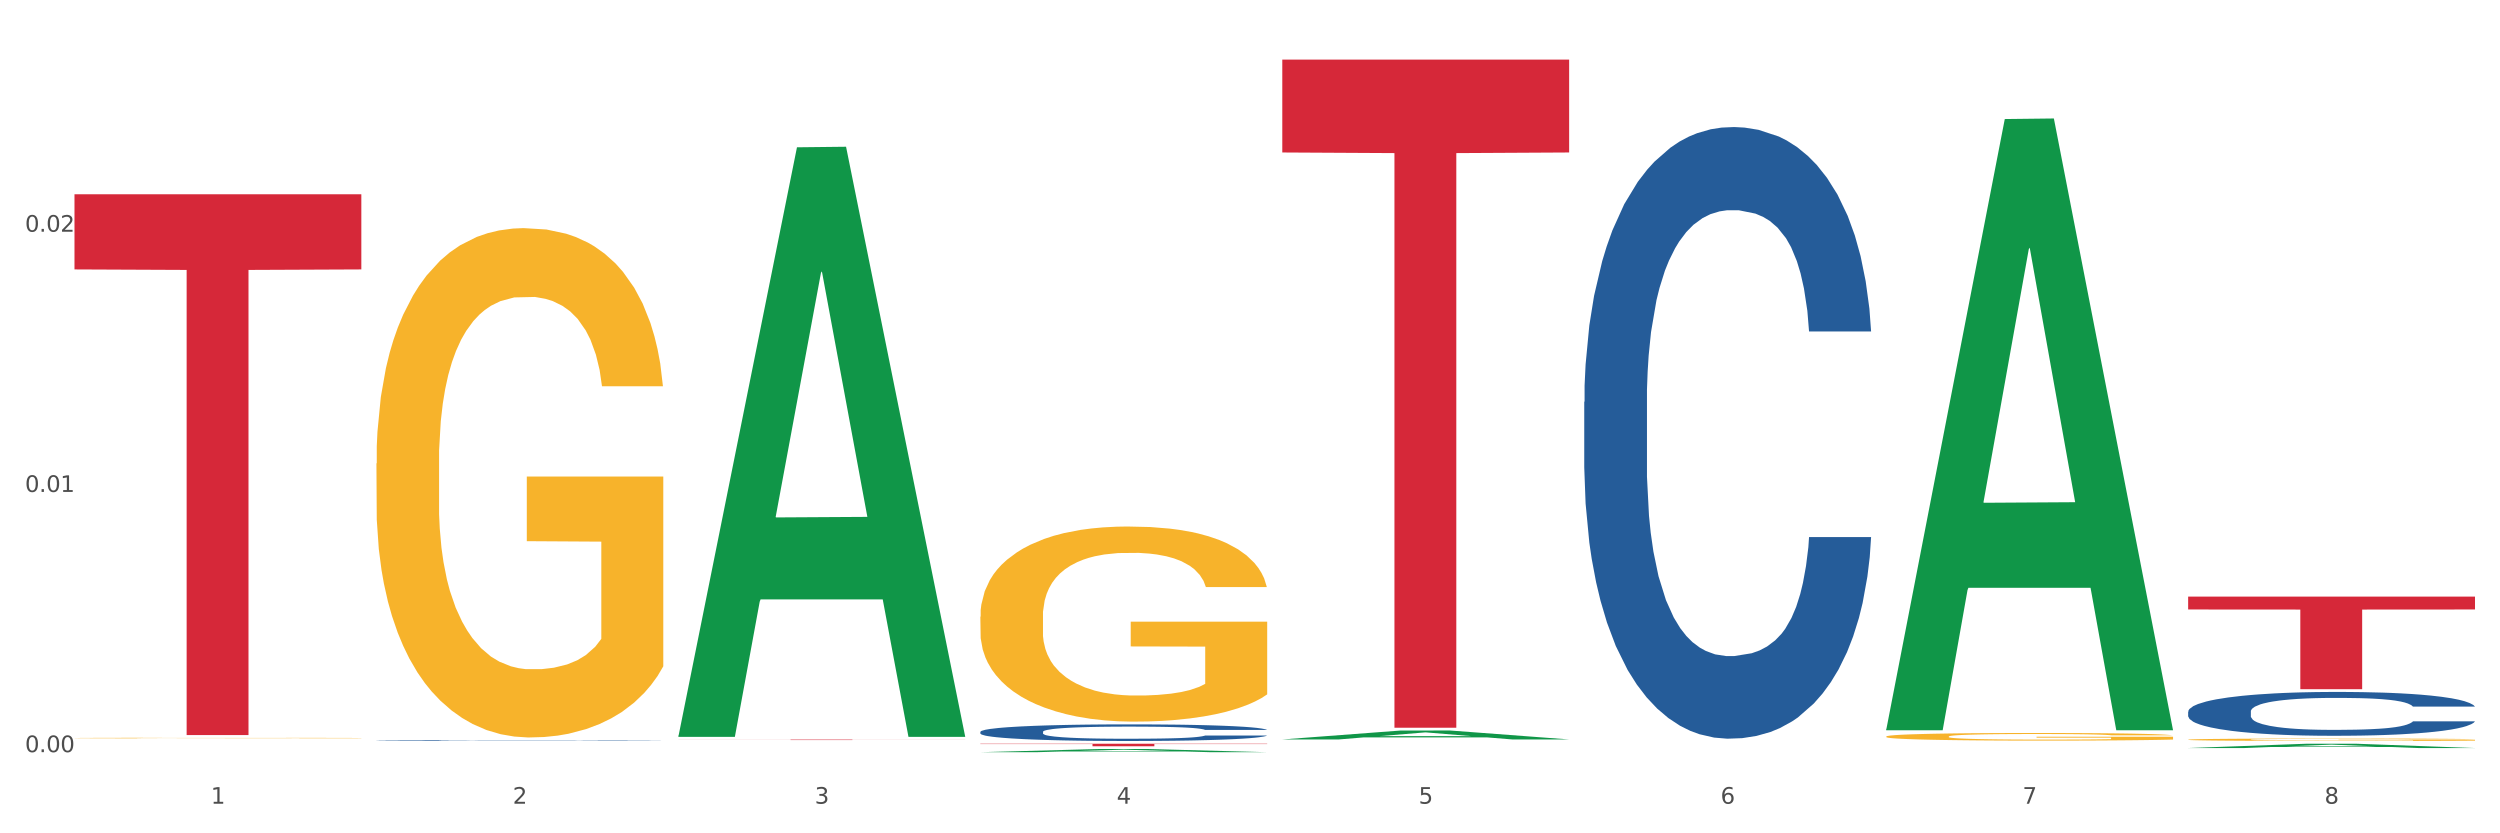
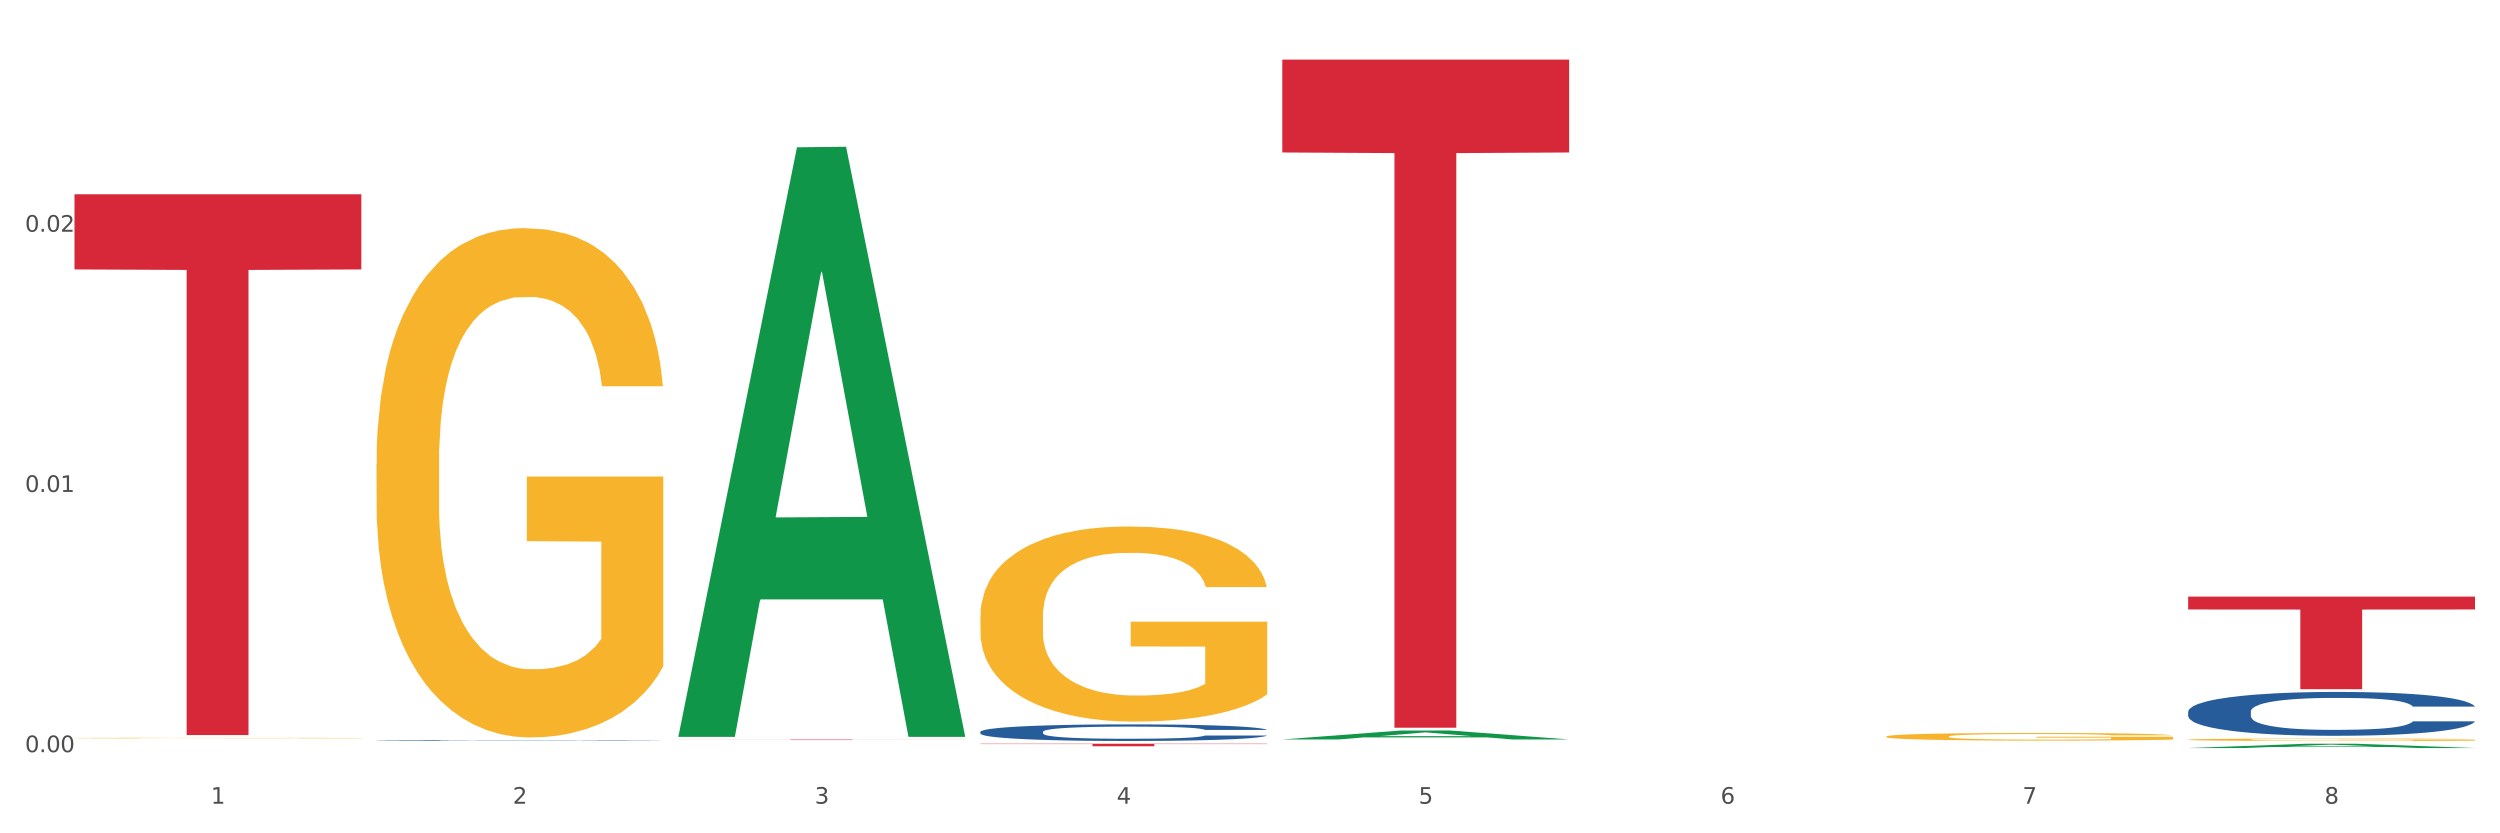
<svg xmlns="http://www.w3.org/2000/svg" xmlns:xlink="http://www.w3.org/1999/xlink" width="1080pt" height="360pt" viewBox="0 0 1080 360" version="1.1">
  <rect x="0" y="0" width="1080" height="360" fill="#333333" stroke="none" />
  <defs>
    <style type="text/css">*{stroke-linejoin: round; stroke-linecap: butt}</style>
  </defs>
  <g id="figure_1">
    <g id="patch_1">
      <path d="M 0 360  L 1080 360  L 1080 0  L 0 0  z " style="fill: #ffffff; stroke: #ffffff; stroke-linejoin: miter" />
    </g>
    <g id="axes_1">
      <g id="matplotlib.axis_1">
        <g id="xtick_1">
          <g id="text_1">
            <g style="fill: #4d4d4d" transform="translate(91.082 347.204) scale(0.096 -0.096)">
              <defs>
                <path id="DejaVuSans-31" d="M 794 531  L 1825 531  L 1825 4091  L 703 3866  L 703 4441  L 1819 4666  L 2450 4666  L 2450 531  L 3481 531  L 3481 0  L 794 0  L 794 531  z " transform="scale(0.016)" />
              </defs>
              <use xlink:href="#DejaVuSans-31" />
            </g>
          </g>
        </g>
        <g id="xtick_2">
          <g id="text_2">
            <g style="fill: #4d4d4d" transform="translate(221.525 347.204) scale(0.096 -0.096)">
              <defs>
-                 <path id="DejaVuSans-32" d="M 1228 531  L 3431 531  L 3431 0  L 469 0  L 469 531  Q 828 903 1448 1529  Q 2069 2156 2228 2338  Q 2531 2678 2651 2914  Q 2772 3150 2772 3378  Q 2772 3750 2511 3984  Q 2250 4219 1831 4219  Q 1534 4219 1204 4116  Q 875 4013 500 3803  L 500 4441  Q 881 4594 1212 4672  Q 1544 4750 1819 4750  Q 2544 4750 2975 4387  Q 3406 4025 3406 3419  Q 3406 3131 3298 2873  Q 3191 2616 2906 2266  Q 2828 2175 2409 1742  Q 1991 1309 1228 531  z " transform="scale(0.016)" />
+                 <path id="DejaVuSans-32" d="M 1228 531  L 3431 531  L 3431 0  L 469 0  L 469 531  Q 828 903 1448 1529  Q 2069 2156 2228 2338  Q 2531 2678 2651 2914  Q 2772 3150 2772 3378  Q 2772 3750 2511 3984  Q 2250 4219 1831 4219  Q 1534 4219 1204 4116  Q 875 4013 500 3803  L 500 4441  Q 881 4594 1212 4672  Q 1544 4750 1819 4750  Q 2544 4750 2975 4387  Q 3406 4025 3406 3419  Q 3406 3131 3298 2873  Q 3191 2616 2906 2266  Q 2828 2175 2409 1742  Q 1991 1309 1228 531  " transform="scale(0.016)" />
              </defs>
              <use xlink:href="#DejaVuSans-32" />
            </g>
          </g>
        </g>
        <g id="xtick_3">
          <g id="text_3">
            <g style="fill: #4d4d4d" transform="translate(351.968 347.204) scale(0.096 -0.096)">
              <defs>
                <path id="DejaVuSans-33" d="M 2597 2516  Q 3050 2419 3304 2112  Q 3559 1806 3559 1356  Q 3559 666 3084 287  Q 2609 -91 1734 -91  Q 1441 -91 1130 -33  Q 819 25 488 141  L 488 750  Q 750 597 1062 519  Q 1375 441 1716 441  Q 2309 441 2620 675  Q 2931 909 2931 1356  Q 2931 1769 2642 2001  Q 2353 2234 1838 2234  L 1294 2234  L 1294 2753  L 1863 2753  Q 2328 2753 2575 2939  Q 2822 3125 2822 3475  Q 2822 3834 2567 4026  Q 2313 4219 1838 4219  Q 1578 4219 1281 4162  Q 984 4106 628 3988  L 628 4550  Q 988 4650 1302 4700  Q 1616 4750 1894 4750  Q 2613 4750 3031 4423  Q 3450 4097 3450 3541  Q 3450 3153 3228 2886  Q 3006 2619 2597 2516  z " transform="scale(0.016)" />
              </defs>
              <use xlink:href="#DejaVuSans-33" />
            </g>
          </g>
        </g>
        <g id="xtick_4">
          <g id="text_4">
            <g style="fill: #4d4d4d" transform="translate(482.412 347.204) scale(0.096 -0.096)">
              <defs>
                <path id="DejaVuSans-34" d="M 2419 4116  L 825 1625  L 2419 1625  L 2419 4116  z M 2253 4666  L 3047 4666  L 3047 1625  L 3713 1625  L 3713 1100  L 3047 1100  L 3047 0  L 2419 0  L 2419 1100  L 313 1100  L 313 1709  L 2253 4666  z " transform="scale(0.016)" />
              </defs>
              <use xlink:href="#DejaVuSans-34" />
            </g>
          </g>
        </g>
        <g id="xtick_5">
          <g id="text_5">
            <g style="fill: #4d4d4d" transform="translate(612.855 347.204) scale(0.096 -0.096)">
              <defs>
                <path id="DejaVuSans-35" d="M 691 4666  L 3169 4666  L 3169 4134  L 1269 4134  L 1269 2991  Q 1406 3038 1543 3061  Q 1681 3084 1819 3084  Q 2600 3084 3056 2656  Q 3513 2228 3513 1497  Q 3513 744 3044 326  Q 2575 -91 1722 -91  Q 1428 -91 1123 -41  Q 819 9 494 109  L 494 744  Q 775 591 1075 516  Q 1375 441 1709 441  Q 2250 441 2565 725  Q 2881 1009 2881 1497  Q 2881 1984 2565 2268  Q 2250 2553 1709 2553  Q 1456 2553 1204 2497  Q 953 2441 691 2322  L 691 4666  z " transform="scale(0.016)" />
              </defs>
              <use xlink:href="#DejaVuSans-35" />
            </g>
          </g>
        </g>
        <g id="xtick_6">
          <g id="text_6">
            <g style="fill: #4d4d4d" transform="translate(743.299 347.204) scale(0.096 -0.096)">
              <defs>
                <path id="DejaVuSans-36" d="M 2113 2584  Q 1688 2584 1439 2293  Q 1191 2003 1191 1497  Q 1191 994 1439 701  Q 1688 409 2113 409  Q 2538 409 2786 701  Q 3034 994 3034 1497  Q 3034 2003 2786 2293  Q 2538 2584 2113 2584  z M 3366 4563  L 3366 3988  Q 3128 4100 2886 4159  Q 2644 4219 2406 4219  Q 1781 4219 1451 3797  Q 1122 3375 1075 2522  Q 1259 2794 1537 2939  Q 1816 3084 2150 3084  Q 2853 3084 3261 2657  Q 3669 2231 3669 1497  Q 3669 778 3244 343  Q 2819 -91 2113 -91  Q 1303 -91 875 529  Q 447 1150 447 2328  Q 447 3434 972 4092  Q 1497 4750 2381 4750  Q 2619 4750 2861 4703  Q 3103 4656 3366 4563  z " transform="scale(0.016)" />
              </defs>
              <use xlink:href="#DejaVuSans-36" />
            </g>
          </g>
        </g>
        <g id="xtick_7">
          <g id="text_7">
            <g style="fill: #4d4d4d" transform="translate(873.742 347.204) scale(0.096 -0.096)">
              <defs>
                <path id="DejaVuSans-37" d="M 525 4666  L 3525 4666  L 3525 4397  L 1831 0  L 1172 0  L 2766 4134  L 525 4134  L 525 4666  z " transform="scale(0.016)" />
              </defs>
              <use xlink:href="#DejaVuSans-37" />
            </g>
          </g>
        </g>
        <g id="xtick_8">
          <g id="text_8">
            <g style="fill: #4d4d4d" transform="translate(1004.185 347.204) scale(0.096 -0.096)">
              <defs>
                <path id="DejaVuSans-38" d="M 2034 2216  Q 1584 2216 1326 1975  Q 1069 1734 1069 1313  Q 1069 891 1326 650  Q 1584 409 2034 409  Q 2484 409 2743 651  Q 3003 894 3003 1313  Q 3003 1734 2745 1975  Q 2488 2216 2034 2216  z M 1403 2484  Q 997 2584 770 2862  Q 544 3141 544 3541  Q 544 4100 942 4425  Q 1341 4750 2034 4750  Q 2731 4750 3128 4425  Q 3525 4100 3525 3541  Q 3525 3141 3298 2862  Q 3072 2584 2669 2484  Q 3125 2378 3379 2068  Q 3634 1759 3634 1313  Q 3634 634 3220 271  Q 2806 -91 2034 -91  Q 1263 -91 848 271  Q 434 634 434 1313  Q 434 1759 690 2068  Q 947 2378 1403 2484  z M 1172 3481  Q 1172 3119 1398 2916  Q 1625 2713 2034 2713  Q 2441 2713 2670 2916  Q 2900 3119 2900 3481  Q 2900 3844 2670 4047  Q 2441 4250 2034 4250  Q 1625 4250 1398 4047  Q 1172 3844 1172 3481  z " transform="scale(0.016)" />
              </defs>
              <use xlink:href="#DejaVuSans-38" />
            </g>
          </g>
        </g>
        <g id="xtick_9" />
        <g id="xtick_10" />
        <g id="xtick_11" />
        <g id="xtick_12" />
        <g id="xtick_13" />
        <g id="xtick_14" />
        <g id="xtick_15" />
      </g>
      <g id="matplotlib.axis_2">
        <g id="ytick_1">
          <g id="text_9">
            <g style="fill: #4d4d4d" transform="translate(10.8 324.933) scale(0.096 -0.096)">
              <defs>
                <path id="DejaVuSans-30" d="M 2034 4250  Q 1547 4250 1301 3770  Q 1056 3291 1056 2328  Q 1056 1369 1301 889  Q 1547 409 2034 409  Q 2525 409 2770 889  Q 3016 1369 3016 2328  Q 3016 3291 2770 3770  Q 2525 4250 2034 4250  z M 2034 4750  Q 2819 4750 3233 4129  Q 3647 3509 3647 2328  Q 3647 1150 3233 529  Q 2819 -91 2034 -91  Q 1250 -91 836 529  Q 422 1150 422 2328  Q 422 3509 836 4129  Q 1250 4750 2034 4750  z " transform="scale(0.016)" />
                <path id="DejaVuSans-2e" d="M 684 794  L 1344 794  L 1344 0  L 684 0  L 684 794  z " transform="scale(0.016)" />
              </defs>
              <use xlink:href="#DejaVuSans-30" />
              <use xlink:href="#DejaVuSans-2e" transform="translate(63.623 0)" />
              <use xlink:href="#DejaVuSans-30" transform="translate(95.41 0)" />
              <use xlink:href="#DejaVuSans-30" transform="translate(159.033 0)" />
            </g>
          </g>
        </g>
        <g id="ytick_2">
          <g id="text_10">
            <g style="fill: #4d4d4d" transform="translate(10.8 212.517) scale(0.096 -0.096)">
              <use xlink:href="#DejaVuSans-30" />
              <use xlink:href="#DejaVuSans-2e" transform="translate(63.623 0)" />
              <use xlink:href="#DejaVuSans-30" transform="translate(95.41 0)" />
              <use xlink:href="#DejaVuSans-31" transform="translate(159.033 0)" />
            </g>
          </g>
        </g>
        <g id="ytick_3">
          <g id="text_11">
            <g style="fill: #4d4d4d" transform="translate(10.8 100.1) scale(0.096 -0.096)">
              <use xlink:href="#DejaVuSans-30" />
              <use xlink:href="#DejaVuSans-2e" transform="translate(63.623 0)" />
              <use xlink:href="#DejaVuSans-30" transform="translate(95.41 0)" />
              <use xlink:href="#DejaVuSans-32" transform="translate(159.033 0)" />
            </g>
          </g>
        </g>
        <g id="ytick_4" />
        <g id="ytick_5" />
        <g id="ytick_6" />
      </g>
      <g id="PolyCollection_1">
        <path d="M 293.062 317.837  L 293.19 317.598  L 344.291 63.632  L 365.498 63.392  L 416.983 318.316  L 392.454 318.316  L 381.34 258.953  L 328.577 258.953  L 328.194 259.911  L 317.463 318.316  L 293.062 318.316  L 293.062 317.837  L 335.221 223.527  L 374.696 223.288  L 355.15 117.728  L 354.895 117.249  L 354.639 117.968  L 335.093 223.288  L 335.221 223.527  L 293.062 317.837  z " clip-path="url(#pcc8d1e2f52)" style="fill: #109648" />
        <path d="M 945.279 307.429  L 945.425 307.412  L 945.425 306.928  L 945.865 306.27  L 947.476 305.059  L 949.527 304.142  L 953.042 303.069  L 954.946 302.619  L 957.437 302.117  L 962.563 301.304  L 968.422 300.612  L 972.524 300.231  L 975.6 299.989  L 982.484 299.557  L 986.439 299.366  L 990.541 299.211  L 994.056 299.107  L 999.915 298.986  L 1004.603 298.934  L 1010.022 298.916  L 1014.563 298.934  L 1020.569 299.003  L 1029.358 299.211  L 1032.727 299.332  L 1037.268 299.539  L 1041.955 299.816  L 1045.763 300.093  L 1050.158 300.491  L 1054.699 301.01  L 1059.093 301.668  L 1062.169 302.273  L 1064.659 302.913  L 1066.856 303.692  L 1068.468 304.54  L 1069.2 305.249  L 1042.394 305.249  L 1041.662 304.609  L 1040.197 303.917  L 1038.732 303.45  L 1037.121 303.069  L 1034.631 302.637  L 1032.434 302.36  L 1028.772 302.031  L 1025.403 301.823  L 1022.62 301.702  L 1019.251 301.598  L 1012.073 301.495  L 1006.946 301.495  L 1003.724 301.529  L 999.769 301.616  L 996.4 301.737  L 992.445 301.944  L 989.369 302.169  L 986.293 302.464  L 984.535 302.671  L 981.899 303.052  L 980.141 303.363  L 977.797 303.9  L 976.479 304.28  L 974.135 305.267  L 973.11 305.993  L 972.67 306.495  L 972.377 307.049  L 972.377 309.748  L 973.256 310.959  L 973.989 311.478  L 975.16 312.067  L 977.358 312.828  L 980.58 313.572  L 983.949 314.108  L 986.732 314.437  L 989.369 314.679  L 992.006 314.87  L 995.228 315.043  L 997.865 315.146  L 1001.82 315.25  L 1006.507 315.302  L 1010.169 315.302  L 1017.639 315.216  L 1021.008 315.129  L 1024.231 315.008  L 1027.746 314.818  L 1030.53 314.61  L 1032.141 314.454  L 1034.777 314.126  L 1036.828 313.78  L 1038.586 313.382  L 1039.758 313.036  L 1041.076 312.516  L 1042.101 311.928  L 1042.394 311.617  L 1069.2 311.617  L 1068.614 312.24  L 1067.589 312.845  L 1065.538 313.658  L 1063.927 314.126  L 1061.437 314.697  L 1058.8 315.181  L 1055.138 315.717  L 1051.769 316.115  L 1048.254 316.461  L 1044.445 316.773  L 1037.561 317.205  L 1035.07 317.327  L 1029.797 317.534  L 1025.696 317.655  L 1019.69 317.776  L 1013.538 317.846  L 1007.093 317.863  L 1001.38 317.828  L 995.082 317.725  L 991.127 317.621  L 986.732 317.465  L 981.606 317.223  L 976.772 316.929  L 972.231 316.583  L 967.983 316.185  L 964.028 315.735  L 958.901 314.991  L 955.093 314.264  L 952.31 313.589  L 950.406 313.018  L 948.501 312.291  L 947.476 311.79  L 945.865 310.579  L 945.279 309.454  L 945.279 307.429  z " clip-path="url(#pcc8d1e2f52)" style="fill: #255c99" />
-         <path d="M 684.392 173.608  L 684.538 173.367  L 684.538 166.61  L 684.978 157.44  L 686.589 140.547  L 688.64 127.758  L 692.155 112.796  L 694.06 106.522  L 696.55 99.524  L 701.677 88.182  L 707.536 78.529  L 711.637 73.22  L 714.713 69.842  L 721.598 63.809  L 725.553 61.154  L 729.654 58.982  L 733.169 57.534  L 739.029 55.845  L 743.716 55.121  L 749.136 54.88  L 753.677 55.121  L 759.682 56.087  L 768.471 58.982  L 771.84 60.672  L 776.381 63.567  L 781.068 67.428  L 784.877 71.29  L 789.271 76.84  L 793.812 84.079  L 798.206 93.249  L 801.282 101.695  L 803.772 110.624  L 805.97 121.483  L 807.581 133.308  L 808.313 143.202  L 781.508 143.202  L 780.775 134.273  L 779.31 124.621  L 777.846 118.105  L 776.234 112.796  L 773.744 106.763  L 771.547 102.902  L 767.885 98.317  L 764.516 95.421  L 761.733 93.732  L 758.364 92.284  L 751.186 90.836  L 746.06 90.836  L 742.837 91.319  L 738.882 92.525  L 735.513 94.215  L 731.558 97.11  L 728.482 100.248  L 725.406 104.35  L 723.648 107.246  L 721.012 112.555  L 719.254 116.898  L 716.91 124.379  L 715.592 129.688  L 713.248 143.443  L 712.223 153.579  L 711.784 160.577  L 711.491 168.299  L 711.491 205.944  L 712.369 222.837  L 713.102 230.076  L 714.274 238.281  L 716.471 248.899  L 719.693 259.275  L 723.062 266.756  L 725.846 271.341  L 728.482 274.72  L 731.119 277.374  L 734.341 279.787  L 736.978 281.235  L 740.933 282.683  L 745.62 283.407  L 749.282 283.407  L 756.753 282.201  L 760.122 280.994  L 763.344 279.305  L 766.86 276.65  L 769.643 273.754  L 771.254 271.583  L 773.891 266.998  L 775.941 262.171  L 777.699 256.621  L 778.871 251.795  L 780.189 244.555  L 781.215 236.35  L 781.508 232.007  L 808.313 232.007  L 807.727 240.694  L 806.702 249.14  L 804.651 260.482  L 803.04 266.998  L 800.55 274.961  L 797.913 281.718  L 794.251 289.199  L 790.882 294.749  L 787.367 299.575  L 783.558 303.919  L 776.674 309.952  L 774.184 311.641  L 768.91 314.537  L 764.809 316.226  L 758.803 317.915  L 752.651 318.881  L 746.206 319.122  L 740.493 318.639  L 734.195 317.191  L 730.24 315.744  L 725.846 313.572  L 720.719 310.193  L 715.885 306.091  L 711.344 301.265  L 707.096 295.714  L 703.141 289.44  L 698.015 279.063  L 694.206 268.928  L 691.423 259.517  L 689.519 251.553  L 687.615 241.418  L 686.589 234.42  L 684.978 217.528  L 684.392 201.842  L 684.392 173.608  z " clip-path="url(#pcc8d1e2f52)" style="fill: #255c99" />
        <path d="M 423.505 316.152  L 423.652 316.145  L 423.652 315.962  L 424.091 315.713  L 425.702 315.254  L 427.753 314.907  L 431.269 314.5  L 433.173 314.33  L 435.663 314.14  L 440.79 313.832  L 446.649 313.569  L 450.75 313.425  L 453.826 313.333  L 460.711 313.17  L 464.666 313.098  L 468.767 313.039  L 472.283 312.999  L 478.142 312.953  L 482.829 312.934  L 488.249 312.927  L 492.79 312.934  L 498.795 312.96  L 507.584 313.039  L 510.953 313.084  L 515.494 313.163  L 520.181 313.268  L 523.99 313.373  L 528.384 313.524  L 532.925 313.72  L 537.319 313.969  L 540.395 314.199  L 542.886 314.441  L 545.083 314.736  L 546.694 315.057  L 547.426 315.326  L 520.621 315.326  L 519.888 315.084  L 518.424 314.821  L 516.959 314.644  L 515.348 314.5  L 512.857 314.336  L 510.66 314.231  L 506.998 314.107  L 503.629 314.028  L 500.846 313.982  L 497.477 313.943  L 490.3 313.904  L 485.173 313.904  L 481.95 313.917  L 477.995 313.95  L 474.626 313.995  L 470.671 314.074  L 467.595 314.159  L 464.519 314.271  L 462.762 314.349  L 460.125 314.494  L 458.367 314.612  L 456.024 314.815  L 454.705 314.959  L 452.362 315.333  L 451.336 315.608  L 450.897 315.798  L 450.604 316.008  L 450.604 317.03  L 451.483 317.489  L 452.215 317.686  L 453.387 317.908  L 455.584 318.197  L 458.807 318.479  L 462.176 318.682  L 464.959 318.806  L 467.595 318.898  L 470.232 318.97  L 473.455 319.036  L 476.091 319.075  L 480.046 319.114  L 484.733 319.134  L 488.395 319.134  L 495.866 319.101  L 499.235 319.069  L 502.457 319.023  L 505.973 318.951  L 508.756 318.872  L 510.367 318.813  L 513.004 318.688  L 515.055 318.557  L 516.812 318.407  L 517.984 318.275  L 519.302 318.079  L 520.328 317.856  L 520.621 317.738  L 547.426 317.738  L 546.84 317.974  L 545.815 318.203  L 543.764 318.511  L 542.153 318.688  L 539.663 318.905  L 537.026 319.088  L 533.364 319.291  L 529.995 319.442  L 526.48 319.573  L 522.671 319.691  L 515.787 319.855  L 513.297 319.901  L 508.024 319.98  L 503.922 320.025  L 497.917 320.071  L 491.764 320.098  L 485.319 320.104  L 479.607 320.091  L 473.308 320.052  L 469.353 320.012  L 464.959 319.953  L 459.832 319.862  L 454.998 319.75  L 450.457 319.619  L 446.209 319.468  L 442.255 319.298  L 437.128 319.016  L 433.319 318.741  L 430.536 318.485  L 428.632 318.269  L 426.728 317.994  L 425.702 317.804  L 424.091 317.345  L 423.505 316.919  L 423.505 316.152  z " clip-path="url(#pcc8d1e2f52)" style="fill: #255c99" />
        <path d="M 162.618 319.923  L 162.765 319.923  L 162.765 319.914  L 163.204 319.903  L 164.816 319.882  L 166.866 319.866  L 170.382 319.847  L 172.286 319.84  L 174.776 319.831  L 179.903 319.817  L 185.762 319.805  L 189.863 319.798  L 192.94 319.794  L 199.824 319.786  L 203.779 319.783  L 207.88 319.78  L 211.396 319.779  L 217.255 319.776  L 221.942 319.776  L 227.362 319.775  L 231.903 319.776  L 237.909 319.777  L 246.697 319.78  L 250.066 319.782  L 254.607 319.786  L 259.295 319.791  L 263.103 319.796  L 267.497 319.803  L 272.038 319.812  L 276.433 319.823  L 279.509 319.833  L 281.999 319.845  L 284.196 319.858  L 285.807 319.873  L 286.54 319.885  L 259.734 319.885  L 259.002 319.874  L 257.537 319.862  L 256.072 319.854  L 254.461 319.847  L 251.971 319.84  L 249.773 319.835  L 246.111 319.829  L 242.742 319.826  L 239.959 319.824  L 236.59 319.822  L 229.413 319.82  L 224.286 319.82  L 221.064 319.821  L 217.109 319.822  L 213.74 319.824  L 209.785 319.828  L 206.709 319.832  L 203.633 319.837  L 201.875 319.84  L 199.238 319.847  L 197.48 319.852  L 195.137 319.862  L 193.818 319.868  L 191.475 319.885  L 190.449 319.898  L 190.01 319.907  L 189.717 319.916  L 189.717 319.963  L 190.596 319.984  L 191.328 319.993  L 192.5 320.004  L 194.697 320.017  L 197.92 320.03  L 201.289 320.039  L 204.072 320.045  L 206.709 320.049  L 209.345 320.052  L 212.568 320.055  L 215.204 320.057  L 219.159 320.059  L 223.847 320.06  L 227.509 320.06  L 234.979 320.058  L 238.348 320.057  L 241.571 320.055  L 245.086 320.051  L 247.869 320.048  L 249.48 320.045  L 252.117 320.039  L 254.168 320.033  L 255.926 320.026  L 257.097 320.02  L 258.416 320.011  L 259.441 320.001  L 259.734 319.996  L 286.54 319.996  L 285.954 320.007  L 284.928 320.017  L 282.878 320.031  L 281.266 320.039  L 278.776 320.049  L 276.14 320.058  L 272.478 320.067  L 269.109 320.074  L 265.593 320.08  L 261.785 320.085  L 254.9 320.093  L 252.41 320.095  L 247.137 320.098  L 243.035 320.101  L 237.03 320.103  L 230.878 320.104  L 224.433 320.104  L 218.72 320.104  L 212.421 320.102  L 208.466 320.1  L 204.072 320.097  L 198.945 320.093  L 194.111 320.088  L 189.571 320.082  L 185.323 320.075  L 181.368 320.067  L 176.241 320.054  L 172.432 320.042  L 169.649 320.03  L 167.745 320.02  L 165.841 320.007  L 164.816 319.999  L 163.204 319.978  L 162.618 319.958  L 162.618 319.923  z " clip-path="url(#pcc8d1e2f52)" style="fill: #255c99" />
        <path d="M 32.175 318.839  L 32.321 318.839  L 32.321 318.83  L 32.614 318.823  L 34.077 318.805  L 36.272 318.79  L 37.881 318.782  L 39.49 318.775  L 41.392 318.769  L 43.733 318.762  L 47.976 318.752  L 50.61 318.747  L 53.828 318.742  L 59.681 318.734  L 63.923 318.73  L 68.313 318.727  L 75.482 318.722  L 80.163 318.72  L 85.138 318.719  L 91.136 318.718  L 95.672 318.718  L 105.621 318.718  L 114.106 318.721  L 118.203 318.722  L 123.47 318.725  L 126.25 318.727  L 130.785 318.731  L 135.467 318.736  L 138.686 318.74  L 143.514 318.748  L 147.172 318.756  L 150.537 318.767  L 152.292 318.773  L 153.609 318.78  L 154.779 318.787  L 155.95 318.799  L 129.615 318.799  L 128.591 318.791  L 126.981 318.783  L 124.64 318.775  L 122.592 318.77  L 119.081 318.764  L 115.862 318.761  L 112.497 318.758  L 108.4 318.755  L 105.182 318.754  L 100.646 318.753  L 91.722 318.753  L 85.723 318.755  L 81.626 318.758  L 78.993 318.76  L 76.652 318.762  L 74.019 318.766  L 70.946 318.771  L 68.752 318.775  L 66.557 318.781  L 64.801 318.787  L 63.192 318.793  L 61.875 318.801  L 60.851 318.808  L 59.973 318.817  L 59.242 318.832  L 59.242 318.865  L 59.534 318.872  L 60.266 318.882  L 61.144 318.89  L 62.607 318.899  L 63.923 318.905  L 66.411 318.913  L 69.19 318.92  L 71.385 318.925  L 73.58 318.929  L 77.384 318.934  L 81.626 318.938  L 85.284 318.941  L 90.259 318.943  L 93.624 318.944  L 96.55 318.945  L 103.719 318.945  L 108.839 318.944  L 114.545 318.942  L 118.934 318.94  L 122.592 318.938  L 126.689 318.933  L 129.322 318.929  L 129.322 318.879  L 97.135 318.879  L 97.135 318.846  L 156.096 318.846  L 156.096 318.943  L 153.609 318.948  L 150.829 318.953  L 147.903 318.957  L 143.514 318.962  L 138.247 318.967  L 133.565 318.97  L 128.591 318.973  L 122.738 318.976  L 115.131 318.978  L 110.449 318.979  L 104.596 318.98  L 97.72 318.98  L 91.722 318.98  L 85.869 318.978  L 79.724 318.976  L 73.726 318.973  L 69.19 318.97  L 64.655 318.966  L 59.827 318.961  L 56.023 318.956  L 53.097 318.952  L 49.878 318.946  L 46.367 318.939  L 43.733 318.933  L 41.392 318.926  L 38.905 318.917  L 37.149 318.91  L 35.394 318.901  L 34.37 318.894  L 33.199 318.883  L 32.321 318.868  L 32.175 318.839  z " clip-path="url(#pcc8d1e2f52)" style="fill: #f7b32b" />
        <path d="M 162.618 200.228  L 162.765 200.027  L 162.765 192.792  L 163.057 186.563  L 164.52 171.491  L 166.715 159.031  L 168.324 152.4  L 169.934 146.974  L 171.836 141.548  L 174.177 135.921  L 178.419 127.682  L 181.053 123.461  L 184.272 119.04  L 190.124 112.61  L 194.367 108.992  L 198.756 105.978  L 205.925 102.361  L 210.607 100.753  L 215.581 99.547  L 221.58 98.743  L 226.115 98.542  L 236.064 99.145  L 244.55 100.954  L 248.646 102.361  L 253.913 104.772  L 256.693 106.38  L 261.229 109.595  L 265.91 113.815  L 269.129 117.433  L 273.957 124.265  L 277.615 131.098  L 280.98 139.538  L 282.736 145.366  L 284.052 150.792  L 285.223 157.022  L 286.393 166.869  L 260.058 166.869  L 259.034 159.835  L 257.425 153.203  L 255.084 146.773  L 253.036 142.753  L 249.524 137.729  L 246.305 134.514  L 242.94 132.103  L 238.844 130.093  L 235.625 129.088  L 231.09 128.284  L 222.165 128.485  L 216.166 130.093  L 212.07 132.103  L 209.436 133.911  L 207.095 135.921  L 204.462 138.734  L 201.389 142.954  L 199.195 146.773  L 197 151.596  L 195.245 156.419  L 193.635 162.046  L 192.319 168.074  L 191.294 174.304  L 190.417 181.941  L 189.685 194.601  L 189.685 222.133  L 189.978 228.362  L 190.709 236.602  L 191.587 242.831  L 193.05 250.267  L 194.367 255.291  L 196.854 262.525  L 199.634 268.554  L 201.828 272.372  L 204.023 275.588  L 207.827 280.009  L 212.07 283.626  L 215.727 285.837  L 220.702 287.846  L 224.067 288.65  L 226.993 289.052  L 234.162 289.052  L 239.283 288.449  L 244.989 287.042  L 249.378 285.234  L 253.036 283.023  L 257.132 279.406  L 259.766 275.99  L 259.766 233.989  L 227.578 233.788  L 227.578 205.855  L 286.54 205.855  L 286.54 287.846  L 284.052 292.066  L 281.273 295.885  L 278.346 299.301  L 273.957 303.521  L 268.69 307.54  L 264.008 310.354  L 259.034 312.765  L 253.182 314.976  L 245.574 316.985  L 240.892 317.789  L 235.04 318.392  L 228.164 318.593  L 222.165 318.191  L 216.313 317.186  L 210.168 315.378  L 204.169 312.765  L 199.634 310.153  L 195.098 306.937  L 190.27 302.717  L 186.466 298.698  L 183.54 295.081  L 180.321 290.459  L 176.81 284.43  L 174.177 279.004  L 171.836 273.377  L 169.348 266.143  L 167.593 259.913  L 165.837 252.075  L 164.813 246.248  L 163.643 237.204  L 162.765 224.544  L 162.618 200.228  z " clip-path="url(#pcc8d1e2f52)" style="fill: #f7b32b" />
        <path d="M 423.505 266.402  L 423.651 266.325  L 423.651 263.554  L 423.944 261.168  L 425.407 255.394  L 427.602 250.621  L 429.211 248.081  L 430.82 246.002  L 432.722 243.923  L 435.063 241.768  L 439.306 238.612  L 441.94 236.995  L 445.158 235.301  L 451.011 232.838  L 455.254 231.452  L 459.643 230.298  L 466.812 228.912  L 471.494 228.296  L 476.468 227.834  L 482.467 227.526  L 487.002 227.449  L 496.951 227.68  L 505.437 228.373  L 509.533 228.912  L 514.8 229.836  L 517.58 230.452  L 522.115 231.683  L 526.797 233.3  L 530.016 234.686  L 534.844 237.303  L 538.502 239.92  L 541.867 243.154  L 543.622 245.386  L 544.939 247.465  L 546.11 249.851  L 547.28 253.623  L 520.945 253.623  L 519.921 250.929  L 518.312 248.388  L 515.971 245.925  L 513.922 244.385  L 510.411 242.461  L 507.192 241.229  L 503.827 240.305  L 499.731 239.535  L 496.512 239.151  L 491.976 238.843  L 483.052 238.92  L 477.053 239.535  L 472.957 240.305  L 470.323 240.998  L 467.982 241.768  L 465.349 242.846  L 462.276 244.462  L 460.082 245.925  L 457.887 247.773  L 456.131 249.62  L 454.522 251.776  L 453.205 254.085  L 452.181 256.472  L 451.303 259.397  L 450.572 264.247  L 450.572 274.793  L 450.864 277.18  L 451.596 280.336  L 452.474 282.723  L 453.937 285.571  L 455.254 287.496  L 457.741 290.267  L 460.521 292.576  L 462.715 294.039  L 464.91 295.271  L 468.714 296.964  L 472.957 298.35  L 476.614 299.197  L 481.589 299.967  L 484.954 300.275  L 487.88 300.429  L 495.049 300.429  L 500.17 300.198  L 505.875 299.659  L 510.265 298.966  L 513.922 298.119  L 518.019 296.733  L 520.652 295.425  L 520.652 279.335  L 488.465 279.258  L 488.465 268.558  L 547.426 268.558  L 547.426 299.967  L 544.939 301.583  L 542.159 303.046  L 539.233 304.355  L 534.844 305.971  L 529.577 307.511  L 524.895 308.589  L 519.921 309.513  L 514.069 310.359  L 506.461 311.129  L 501.779 311.437  L 495.927 311.668  L 489.05 311.745  L 483.052 311.591  L 477.2 311.206  L 471.055 310.513  L 465.056 309.513  L 460.521 308.512  L 455.985 307.28  L 451.157 305.663  L 447.353 304.124  L 444.427 302.738  L 441.208 300.967  L 437.697 298.658  L 435.063 296.579  L 432.722 294.424  L 430.235 291.653  L 428.48 289.266  L 426.724 286.264  L 425.7 284.031  L 424.529 280.567  L 423.651 275.717  L 423.505 266.402  z " clip-path="url(#pcc8d1e2f52)" style="fill: #f7b32b" />
        <path d="M 814.835 318.175  L 814.982 318.172  L 814.982 318.063  L 815.274 317.97  L 816.737 317.743  L 818.932 317.557  L 820.541 317.457  L 822.151 317.376  L 824.053 317.294  L 826.394 317.21  L 830.636 317.086  L 833.27 317.023  L 836.489 316.957  L 842.341 316.86  L 846.584 316.806  L 850.973 316.761  L 858.142 316.706  L 862.824 316.682  L 867.798 316.664  L 873.797 316.652  L 878.332 316.649  L 888.281 316.658  L 896.767 316.685  L 900.863 316.706  L 906.13 316.743  L 908.91 316.767  L 913.446 316.815  L 918.127 316.878  L 921.346 316.932  L 926.174 317.035  L 929.832 317.137  L 933.197 317.264  L 934.953 317.352  L 936.269 317.433  L 937.44 317.526  L 938.61 317.674  L 912.275 317.674  L 911.251 317.569  L 909.642 317.469  L 907.301 317.373  L 905.253 317.312  L 901.741 317.237  L 898.522 317.189  L 895.157 317.153  L 891.061 317.122  L 887.842 317.107  L 883.307 317.095  L 874.382 317.098  L 868.383 317.122  L 864.287 317.153  L 861.653 317.18  L 859.312 317.21  L 856.679 317.252  L 853.606 317.315  L 851.412 317.373  L 849.217 317.445  L 847.462 317.517  L 845.852 317.602  L 844.536 317.692  L 843.511 317.786  L 842.634 317.9  L 841.902 318.09  L 841.902 318.503  L 842.195 318.597  L 842.926 318.72  L 843.804 318.814  L 845.267 318.925  L 846.584 319.001  L 849.071 319.109  L 851.851 319.2  L 854.045 319.257  L 856.24 319.305  L 860.044 319.371  L 864.287 319.426  L 867.944 319.459  L 872.919 319.489  L 876.284 319.501  L 879.21 319.507  L 886.379 319.507  L 891.5 319.498  L 897.206 319.477  L 901.595 319.45  L 905.253 319.417  L 909.349 319.362  L 911.983 319.311  L 911.983 318.681  L 879.795 318.678  L 879.795 318.259  L 938.757 318.259  L 938.757 319.489  L 936.269 319.552  L 933.49 319.61  L 930.563 319.661  L 926.174 319.724  L 920.907 319.784  L 916.225 319.827  L 911.251 319.863  L 905.399 319.896  L 897.791 319.926  L 893.109 319.938  L 887.257 319.947  L 880.38 319.95  L 874.382 319.944  L 868.53 319.929  L 862.385 319.902  L 856.386 319.863  L 851.851 319.824  L 847.315 319.775  L 842.487 319.712  L 838.683 319.652  L 835.757 319.598  L 832.538 319.528  L 829.027 319.438  L 826.394 319.356  L 824.053 319.272  L 821.565 319.163  L 819.81 319.07  L 818.054 318.952  L 817.03 318.865  L 815.86 318.729  L 814.982 318.539  L 814.835 318.175  z " clip-path="url(#pcc8d1e2f52)" style="fill: #f7b32b" />
        <path d="M 945.279 319.534  L 945.425 319.534  L 945.425 319.499  L 945.718 319.469  L 947.181 319.396  L 949.375 319.336  L 950.985 319.304  L 952.594 319.278  L 954.496 319.252  L 956.837 319.225  L 961.08 319.185  L 963.713 319.165  L 966.932 319.144  L 972.784 319.113  L 977.027 319.095  L 981.416 319.081  L 988.585 319.063  L 993.267 319.056  L 998.242 319.05  L 1004.24 319.046  L 1008.776 319.045  L 1018.724 319.048  L 1027.21 319.057  L 1031.307 319.063  L 1036.574 319.075  L 1039.354 319.083  L 1043.889 319.098  L 1048.571 319.119  L 1051.79 319.136  L 1056.618 319.169  L 1060.275 319.202  L 1063.64 319.242  L 1065.396 319.27  L 1066.713 319.297  L 1067.883 319.327  L 1069.054 319.374  L 1042.719 319.374  L 1041.694 319.34  L 1040.085 319.308  L 1037.744 319.277  L 1035.696 319.258  L 1032.185 319.234  L 1028.966 319.218  L 1025.601 319.207  L 1021.504 319.197  L 1018.285 319.192  L 1013.75 319.188  L 1004.825 319.189  L 998.827 319.197  L 994.73 319.207  L 992.097 319.215  L 989.756 319.225  L 987.122 319.239  L 984.05 319.259  L 981.855 319.277  L 979.661 319.3  L 977.905 319.324  L 976.296 319.351  L 974.979 319.38  L 973.955 319.41  L 973.077 319.446  L 972.345 319.507  L 972.345 319.64  L 972.638 319.67  L 973.37 319.71  L 974.247 319.74  L 975.71 319.775  L 977.027 319.799  L 979.514 319.834  L 982.294 319.863  L 984.489 319.882  L 986.683 319.897  L 990.487 319.918  L 994.73 319.936  L 998.388 319.946  L 1003.362 319.956  L 1006.727 319.96  L 1009.653 319.962  L 1016.822 319.962  L 1021.943 319.959  L 1027.649 319.952  L 1032.038 319.944  L 1035.696 319.933  L 1039.792 319.916  L 1042.426 319.899  L 1042.426 319.697  L 1010.239 319.696  L 1010.239 319.562  L 1069.2 319.562  L 1069.2 319.956  L 1066.713 319.976  L 1063.933 319.995  L 1061.007 320.011  L 1056.618 320.032  L 1051.351 320.051  L 1046.669 320.064  L 1041.694 320.076  L 1035.842 320.087  L 1028.234 320.096  L 1023.553 320.1  L 1017.7 320.103  L 1010.824 320.104  L 1004.825 320.102  L 998.973 320.097  L 992.828 320.089  L 986.83 320.076  L 982.294 320.064  L 977.759 320.048  L 972.931 320.028  L 969.127 320.008  L 966.201 319.991  L 962.982 319.969  L 959.47 319.94  L 956.837 319.914  L 954.496 319.887  L 952.009 319.852  L 950.253 319.822  L 948.498 319.784  L 947.473 319.756  L 946.303 319.712  L 945.425 319.652  L 945.279 319.534  z " clip-path="url(#pcc8d1e2f52)" style="fill: #f7b32b" />
        <path d="M 32.175 83.926  L 156.096 83.926  L 156.096 116.39  L 107.35 116.609  L 107.35 317.536  L 80.628 317.536  L 80.628 116.609  L 32.175 116.39  L 32.175 84.145  L 32.175 83.926  z " clip-path="url(#pcc8d1e2f52)" style="fill: #d62839" />
        <path d="M 423.505 321.286  L 547.426 321.286  L 547.426 321.439  L 498.68 321.441  L 498.68 322.389  L 471.958 322.389  L 471.958 321.441  L 423.505 321.439  L 423.505 321.287  L 423.505 321.286  z " clip-path="url(#pcc8d1e2f52)" style="fill: #d62839" />
        <path d="M 553.949 25.759  L 677.87 25.759  L 677.87 65.87  L 629.124 66.141  L 629.124 314.393  L 602.401 314.393  L 602.401 66.141  L 553.949 65.87  L 553.949 26.031  L 553.949 25.759  z " clip-path="url(#pcc8d1e2f52)" style="fill: #d62839" />
        <path d="M 945.279 257.739  L 1069.2 257.739  L 1069.2 263.297  L 1020.454 263.335  L 1020.454 297.734  L 993.731 297.734  L 993.731 263.335  L 945.279 263.297  L 945.279 257.777  L 945.279 257.739  z " clip-path="url(#pcc8d1e2f52)" style="fill: #d62839" />
        <path d="M 293.062 319.498  L 416.983 319.498  L 416.983 319.528  L 368.237 319.529  L 368.237 319.717  L 341.514 319.717  L 341.514 319.529  L 293.062 319.528  L 293.062 319.498  L 293.062 319.498  z " clip-path="url(#pcc8d1e2f52)" style="fill: #d62839" />
-         <path d="M 423.505 324.947  L 423.633 324.946  L 474.734 323.572  L 495.942 323.571  L 547.426 324.95  L 522.898 324.95  L 511.783 324.629  L 459.021 324.629  L 458.637 324.634  L 447.906 324.95  L 423.505 324.95  L 423.505 324.947  L 465.664 324.437  L 505.14 324.436  L 485.594 323.865  L 485.338 323.862  L 485.083 323.866  L 465.536 324.436  L 465.664 324.437  L 423.505 324.947  z " clip-path="url(#pcc8d1e2f52)" style="fill: #109648" />
        <path d="M 553.949 319.437  L 554.076 319.433  L 605.178 315.579  L 626.385 315.575  L 677.87 319.444  L 653.341 319.444  L 642.226 318.543  L 589.464 318.543  L 589.081 318.558  L 578.35 319.444  L 553.949 319.444  L 553.949 319.437  L 596.107 318.006  L 635.583 318.002  L 616.037 316.4  L 615.781 316.393  L 615.526 316.404  L 595.98 318.002  L 596.107 318.006  L 553.949 319.437  z " clip-path="url(#pcc8d1e2f52)" style="fill: #109648" />
-         <path d="M 814.835 314.971  L 814.963 314.723  L 866.065 51.427  L 887.272 51.179  L 938.757 315.467  L 914.228 315.467  L 903.113 253.924  L 850.351 253.924  L 849.968 254.916  L 839.236 315.467  L 814.835 315.467  L 814.835 314.971  L 856.994 217.196  L 896.47 216.948  L 876.924 107.511  L 876.668 107.014  L 876.413 107.759  L 856.866 216.948  L 856.994 217.196  L 814.835 314.971  z " clip-path="url(#pcc8d1e2f52)" style="fill: #109648" />
        <path d="M 945.279 323.148  L 945.407 323.147  L 996.508 321.288  L 1017.715 321.286  L 1069.2 323.152  L 1044.671 323.152  L 1033.557 322.717  L 980.794 322.717  L 980.411 322.724  L 969.68 323.152  L 945.279 323.152  L 945.279 323.148  L 987.438 322.458  L 1026.913 322.456  L 1007.367 321.684  L 1007.112 321.68  L 1006.856 321.686  L 987.31 322.456  L 987.438 322.458  L 945.279 323.148  z " clip-path="url(#pcc8d1e2f52)" style="fill: #109648" />
      </g>
    </g>
  </g>
  <defs>
    <clipPath id="pcc8d1e2f52">
      <rect x="32.175" y="10.8" width="1037.025" height="329.109" />
    </clipPath>
  </defs>
</svg>